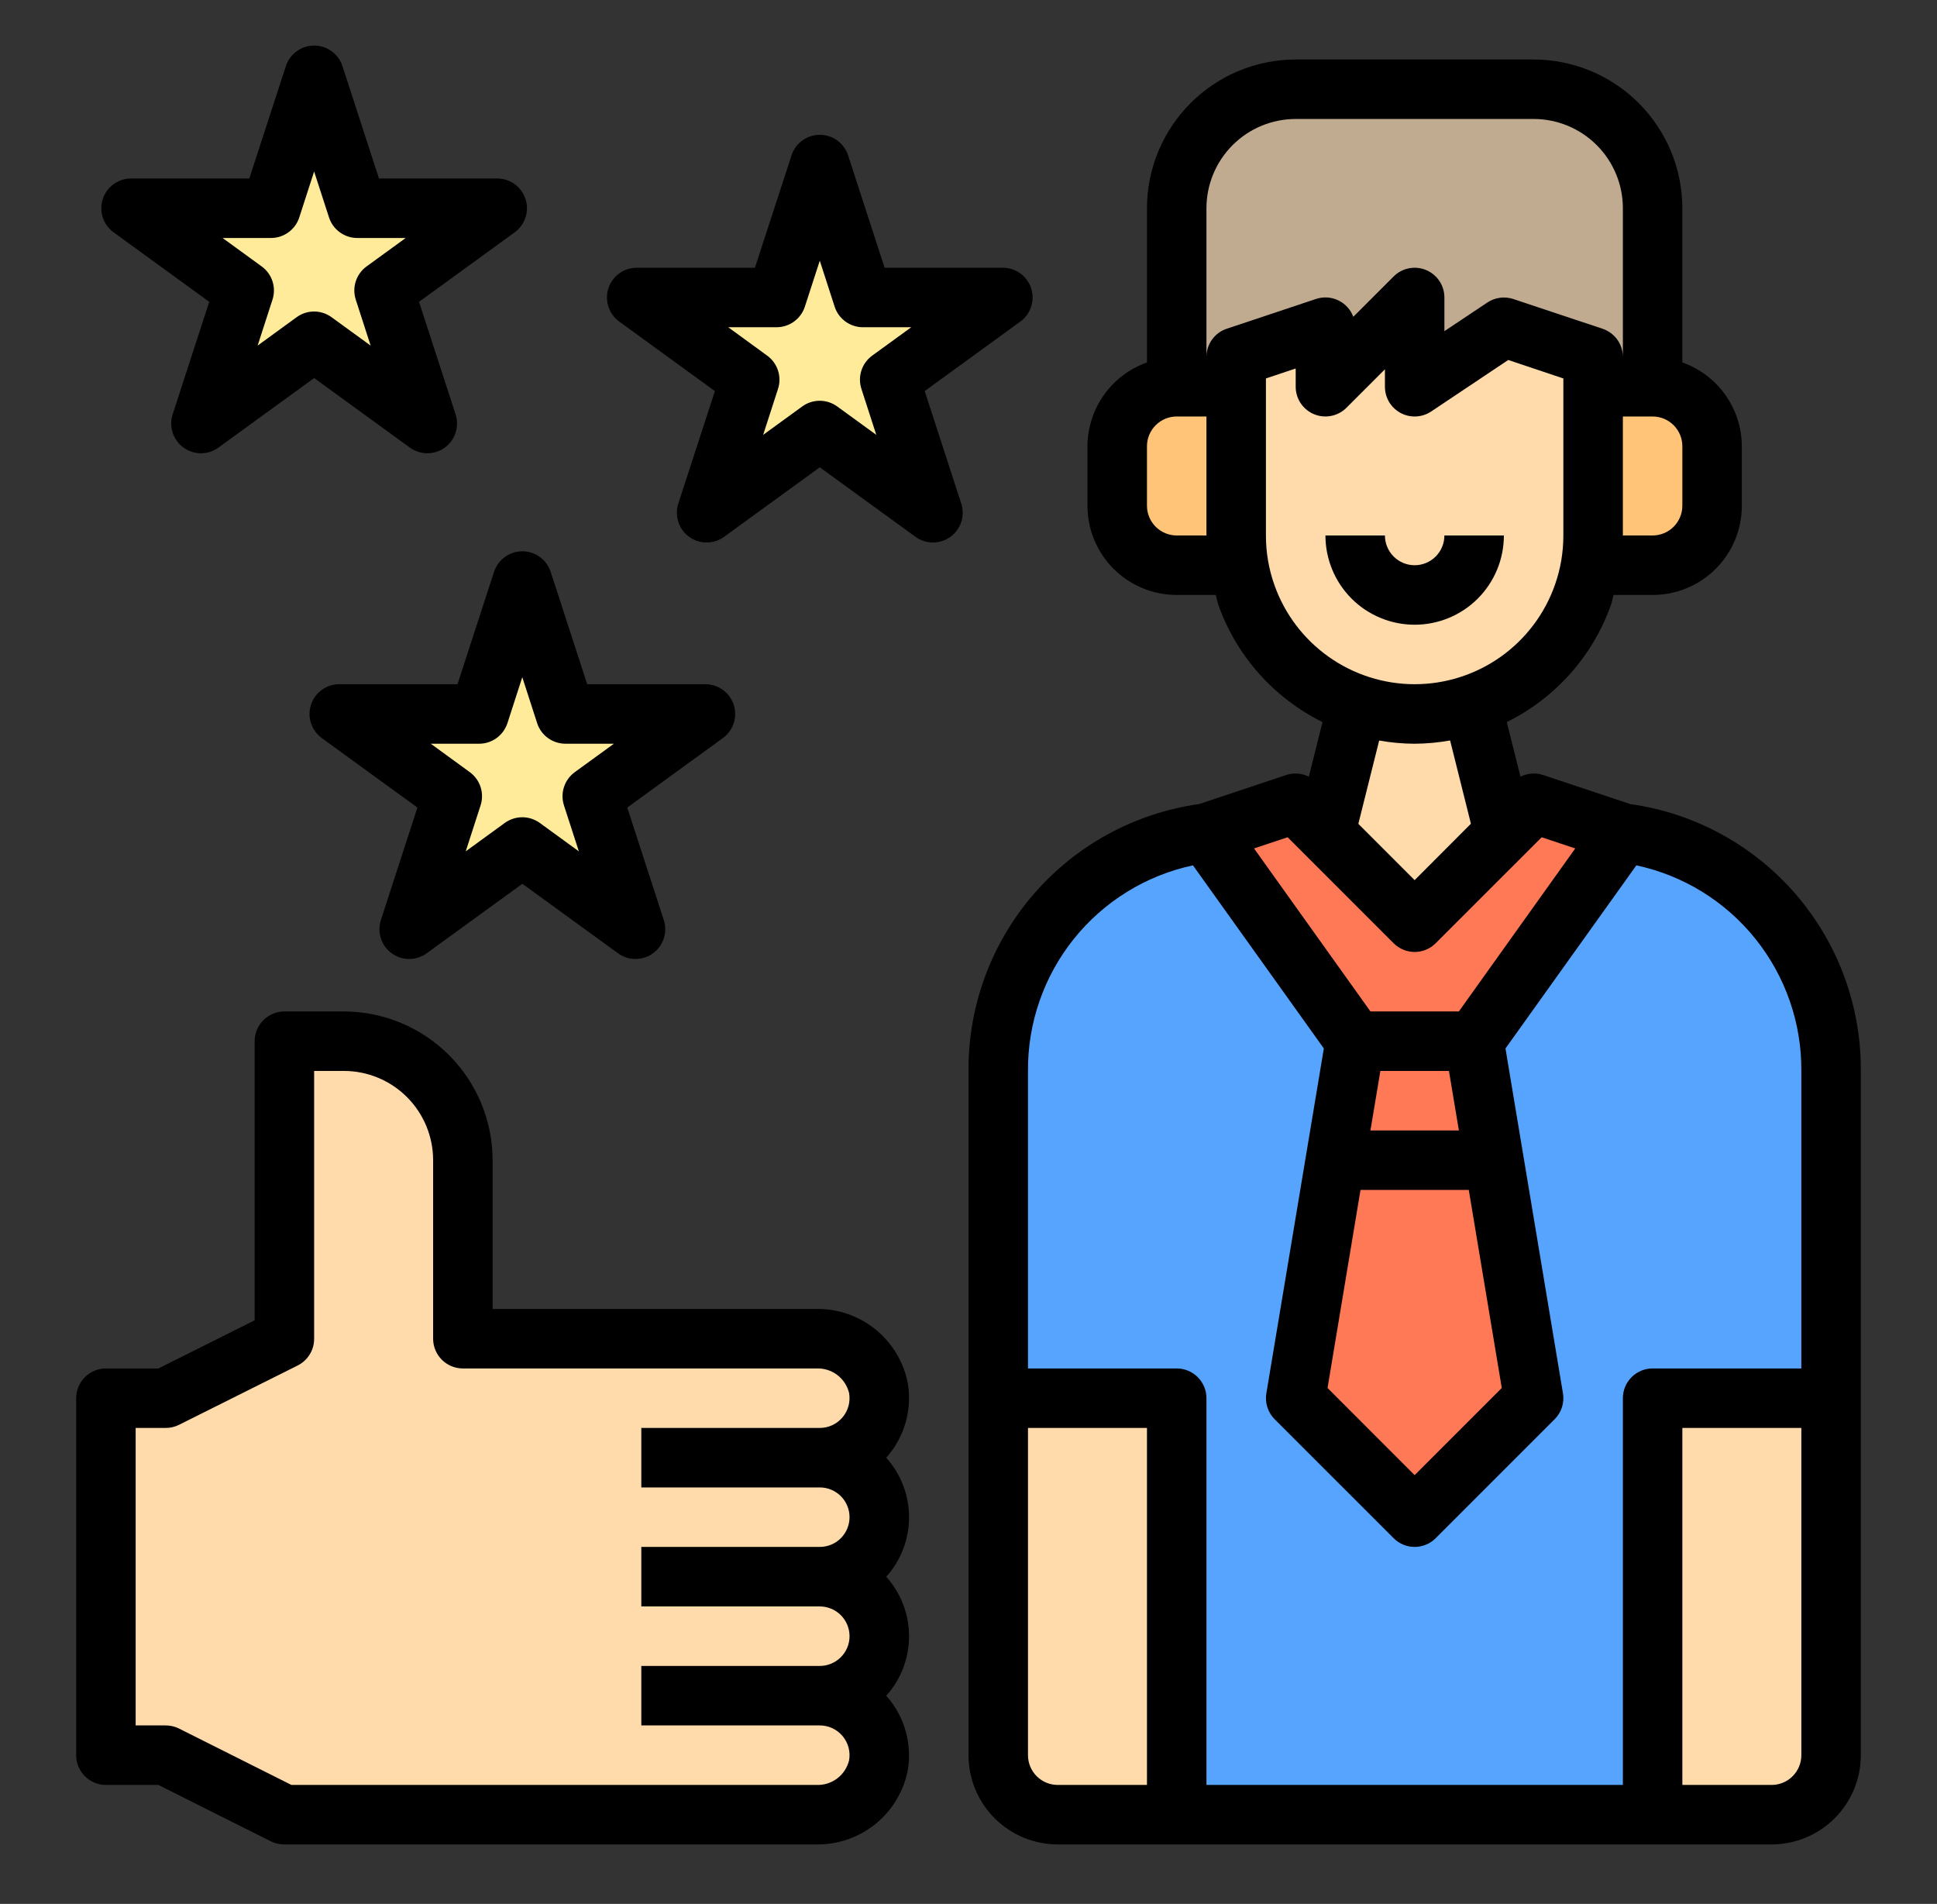
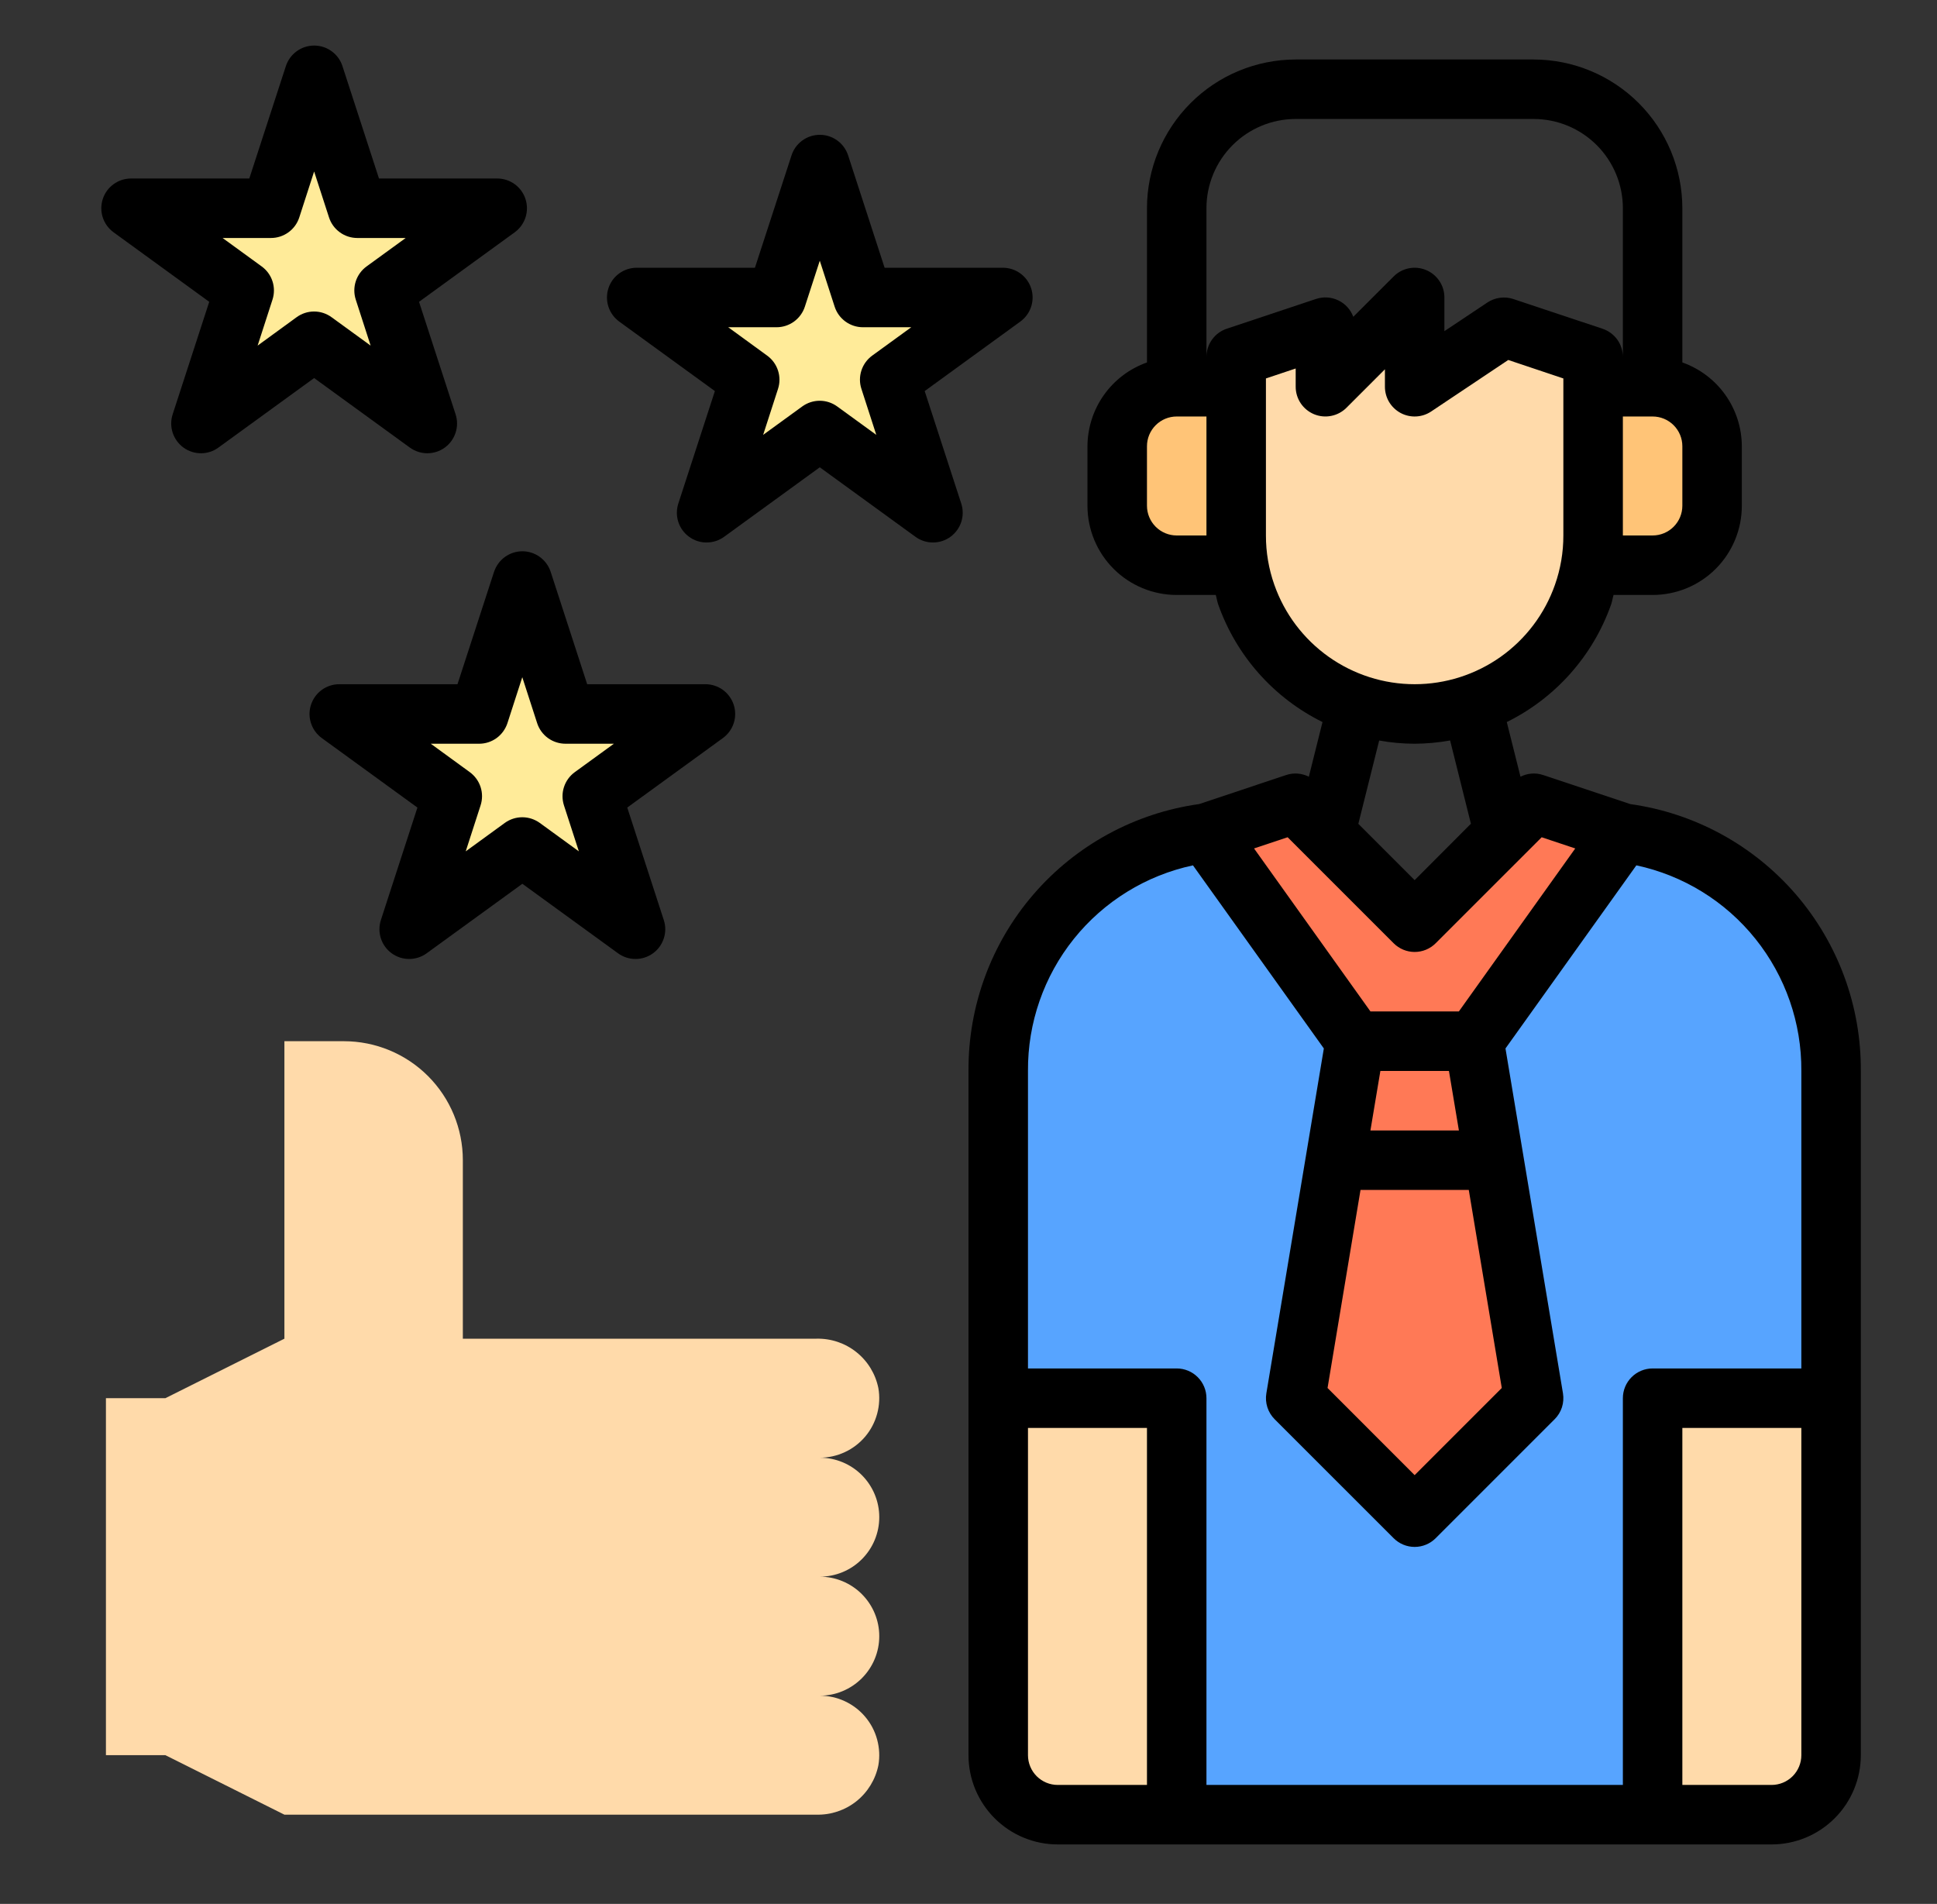
<svg xmlns="http://www.w3.org/2000/svg" width="58" height="57" viewBox="0 0 58 57" fill="none">
  <rect x="0" y="0" width="58" height="57" fill="#333333" stroke="none" />
  <path d="M54.828 41.859V52.547C54.827 53.019 54.639 53.471 54.305 53.805C53.971 54.139 53.519 54.327 53.047 54.328H49.484V41.859H54.828Z" fill="#FFDAAA" />
  <path d="M39.981 34.734L38.797 41.859L42.359 45.422L45.922 41.859L44.737 34.734L44.141 31.172L48.594 24.938C50.324 25.158 51.914 26.004 53.063 27.317C54.212 28.63 54.84 30.318 54.828 32.062V41.859H49.484V54.328H35.234V41.859H29.891V32.062C29.879 30.318 30.507 28.63 31.656 27.317C32.805 26.004 34.395 25.158 36.125 24.938L40.578 31.172L39.981 34.734Z" fill="#57A4FF" />
  <path d="M51.266 13.359V15.141C51.264 15.613 51.076 16.065 50.742 16.399C50.409 16.732 49.956 16.921 49.484 16.922H47.703V11.578H49.484C49.956 11.579 50.409 11.768 50.742 12.101C51.076 12.435 51.264 12.887 51.266 13.359Z" fill="#FFC477" />
-   <path d="M49.484 6.234V11.578H47.703V10.688L45.031 9.797L42.359 11.578V8.906L39.688 11.578V9.797L37.016 10.688V11.578H35.234V6.234C35.234 5.29 35.61 4.383 36.278 3.715C36.946 3.047 37.852 2.672 38.797 2.672H45.922C46.867 2.672 47.773 3.047 48.441 3.715C49.109 4.383 49.484 5.29 49.484 6.234Z" fill="#C0AB91" />
  <path d="M48.594 24.938L44.141 31.172H40.578L36.125 24.938L38.797 24.047L39.688 24.938L42.359 27.609L45.031 24.938L45.922 24.047L48.594 24.938Z" fill="#FF7956" />
  <path d="M47.703 15.141V16.031C47.704 16.635 47.602 17.234 47.4 17.804C47.031 18.846 46.348 19.748 45.446 20.388C44.543 21.027 43.465 21.372 42.359 21.375C41.793 21.378 41.231 21.287 40.694 21.108C39.916 20.851 39.208 20.42 38.623 19.847C38.038 19.274 37.592 18.575 37.318 17.804C37.117 17.234 37.015 16.635 37.016 16.031V10.688L39.688 9.797V11.578L42.359 8.906V11.578L45.031 9.797L47.703 10.688V15.141Z" fill="#FFDAAA" />
  <path d="M44.737 34.734L45.922 41.859L42.359 45.422L38.797 41.859L39.981 34.734H44.737Z" fill="#FF7956" />
-   <path d="M44.141 21.375L45.031 24.938L42.359 27.609L39.688 24.938L40.578 21.375L40.694 21.108C41.231 21.287 41.793 21.378 42.359 21.375C42.932 21.375 43.5 21.281 44.043 21.099L44.141 21.375Z" fill="#FFDAAA" />
  <path d="M44.141 31.172L44.737 34.734H39.981L40.578 31.172H44.141Z" fill="#FF7956" />
  <path d="M37.016 16.031V16.922H35.234C34.762 16.921 34.31 16.732 33.976 16.399C33.643 16.065 33.455 15.613 33.453 15.141V13.359C33.455 12.887 33.643 12.435 33.976 12.101C34.31 11.768 34.762 11.579 35.234 11.578H37.016V16.031Z" fill="#FFC477" />
  <path d="M35.234 41.859V54.328H31.672C31.2 54.327 30.748 54.139 30.414 53.805C30.08 53.471 29.892 53.019 29.891 52.547V41.859H35.234Z" fill="#FFDAAA" />
  <path d="M30.033 8.906L26.64 11.364L27.931 15.354L24.547 12.887L21.163 15.354L22.454 11.364L19.061 8.906H23.256L24.547 4.925L25.838 8.906H30.033Z" fill="#FFEB99" />
  <path d="M24.547 43.641C25.019 43.641 25.472 43.828 25.806 44.162C26.14 44.496 26.328 44.95 26.328 45.422C26.328 45.894 26.14 46.347 25.806 46.681C25.472 47.016 25.019 47.203 24.547 47.203C25.019 47.203 25.472 47.391 25.806 47.725C26.14 48.059 26.328 48.512 26.328 48.984C26.328 49.457 26.14 49.91 25.806 50.244C25.472 50.578 25.019 50.766 24.547 50.766C24.806 50.766 25.063 50.822 25.298 50.932C25.533 51.042 25.742 51.201 25.909 51.4C26.076 51.598 26.198 51.831 26.265 52.081C26.333 52.332 26.346 52.594 26.301 52.85C26.215 53.274 25.983 53.655 25.644 53.926C25.305 54.196 24.882 54.338 24.449 54.328H8.516L4.953 52.547H3.172V41.859H4.953L8.516 40.078V31.172H10.297C11.242 31.172 12.148 31.547 12.816 32.215C13.484 32.883 13.859 33.789 13.859 34.734V40.078H24.449C24.882 40.068 25.305 40.21 25.644 40.481C25.983 40.751 26.215 41.132 26.301 41.557C26.346 41.812 26.333 42.075 26.265 42.325C26.198 42.575 26.076 42.808 25.909 43.007C25.742 43.205 25.533 43.365 25.298 43.474C25.063 43.584 24.806 43.641 24.547 43.641Z" fill="#FFDAAA" />
  <path d="M21.127 21.375L17.734 23.833L19.025 27.823L15.641 25.356L12.256 27.823L13.548 23.833L10.154 21.375H14.349L15.641 17.394L16.932 21.375H21.127Z" fill="#FFEB99" />
  <path d="M14.893 6.234L11.499 8.693L12.791 12.682L9.406 10.216L6.022 12.682L7.313 8.693L3.92 6.234H8.115L9.406 2.253L10.698 6.234H14.893Z" fill="#FFEB99" />
  <path d="M48.816 24.073L46.203 23.202C46.093 23.165 45.976 23.151 45.861 23.16C45.745 23.169 45.632 23.201 45.528 23.253L45.118 21.617C46.578 20.896 47.699 19.634 48.241 18.099C48.274 18.006 48.286 17.907 48.315 17.812H49.484C50.193 17.812 50.873 17.531 51.374 17.03C51.875 16.529 52.156 15.849 52.156 15.141V13.359C52.154 12.809 51.982 12.272 51.663 11.823C51.344 11.374 50.894 11.035 50.375 10.851V6.234C50.374 5.054 49.904 3.922 49.069 3.087C48.234 2.252 47.102 1.783 45.922 1.781H38.797C37.616 1.783 36.484 2.252 35.65 3.087C34.815 3.922 34.345 5.054 34.344 6.234V10.851C33.825 11.035 33.375 11.374 33.056 11.823C32.737 12.272 32.565 12.809 32.562 13.359V15.141C32.562 15.849 32.844 16.529 33.345 17.03C33.846 17.531 34.526 17.812 35.234 17.812H36.404C36.432 17.907 36.445 18.006 36.478 18.099C37.02 19.634 38.141 20.896 39.6 21.617L39.191 23.253C39.087 23.201 38.974 23.169 38.858 23.16C38.742 23.151 38.626 23.165 38.515 23.202L35.903 24.073C33.98 24.342 32.22 25.301 30.95 26.77C29.68 28.24 28.988 30.12 29 32.062V52.547C29 52.898 29.069 53.245 29.203 53.569C29.338 53.894 29.535 54.188 29.783 54.436C30.031 54.684 30.325 54.881 30.649 55.015C30.974 55.15 31.321 55.219 31.672 55.219H53.047C53.755 55.219 54.435 54.937 54.936 54.436C55.437 53.935 55.719 53.255 55.719 52.547V32.062C55.731 30.12 55.038 28.24 53.769 26.77C52.499 25.301 50.739 24.342 48.816 24.073ZM50.375 15.141C50.375 15.377 50.281 15.603 50.114 15.77C49.947 15.937 49.721 16.031 49.484 16.031H48.594V12.469H49.484C49.721 12.469 49.947 12.563 50.114 12.73C50.281 12.897 50.375 13.123 50.375 13.359V15.141ZM36.125 6.234C36.125 5.526 36.407 4.846 36.908 4.345C37.409 3.844 38.088 3.562 38.797 3.562H45.922C46.63 3.562 47.31 3.844 47.811 4.345C48.312 4.846 48.594 5.526 48.594 6.234V10.688C48.594 10.501 48.535 10.318 48.426 10.166C48.316 10.015 48.162 9.901 47.984 9.842L45.313 8.952C45.184 8.909 45.047 8.897 44.913 8.915C44.779 8.933 44.65 8.981 44.537 9.056L43.25 9.914V8.906C43.25 8.73 43.198 8.558 43.1 8.412C43.002 8.265 42.863 8.151 42.7 8.084C42.537 8.016 42.358 7.999 42.186 8.033C42.013 8.067 41.854 8.152 41.73 8.277L40.522 9.484C40.441 9.268 40.28 9.091 40.072 8.992C39.864 8.892 39.625 8.877 39.406 8.95L36.734 9.841C36.556 9.9 36.402 10.013 36.293 10.165C36.183 10.318 36.125 10.5 36.125 10.688V6.234ZM35.234 16.031C34.998 16.031 34.772 15.937 34.605 15.77C34.438 15.603 34.344 15.377 34.344 15.141V13.359C34.344 13.123 34.438 12.897 34.605 12.73C34.772 12.563 34.998 12.469 35.234 12.469H36.125V16.031H35.234ZM38.157 17.506C37.99 17.032 37.905 16.534 37.906 16.031V11.33L38.797 11.032V11.578C38.797 11.754 38.849 11.926 38.947 12.073C39.045 12.219 39.184 12.333 39.347 12.401C39.509 12.468 39.688 12.486 39.861 12.451C40.034 12.417 40.193 12.332 40.317 12.208L41.469 11.056V11.578C41.469 11.739 41.513 11.898 41.595 12.036C41.678 12.174 41.797 12.287 41.939 12.364C42.081 12.44 42.242 12.476 42.403 12.468C42.564 12.46 42.719 12.409 42.854 12.319L45.162 10.777L46.812 11.33V16.031C46.813 16.534 46.728 17.032 46.561 17.506C46.256 18.377 45.687 19.13 44.935 19.664C44.182 20.197 43.282 20.484 42.36 20.484C41.437 20.484 40.538 20.197 39.785 19.664C39.032 19.13 38.463 18.377 38.157 17.506ZM42.359 22.266C42.715 22.264 43.071 22.231 43.421 22.168L44.044 24.661L42.359 26.35L40.673 24.664L41.297 22.17C41.648 22.233 42.003 22.265 42.359 22.266ZM38.556 25.066L41.73 28.239C41.897 28.406 42.123 28.5 42.359 28.5C42.596 28.5 42.822 28.406 42.989 28.239L46.163 25.066L47.168 25.401L43.683 30.281H41.036L37.55 25.401L38.556 25.066ZM44.968 41.554L42.359 44.163L39.751 41.554L40.738 35.625H43.98L44.968 41.554ZM41.333 32.062H43.386L43.684 33.844H41.035L41.333 32.062ZM35.721 25.907L39.64 31.389L37.919 41.712C37.895 41.852 37.906 41.996 37.949 42.131C37.992 42.266 38.067 42.389 38.167 42.489L41.73 46.051C41.897 46.218 42.123 46.312 42.359 46.312C42.596 46.312 42.822 46.218 42.989 46.051L46.551 42.489C46.652 42.389 46.727 42.266 46.77 42.131C46.813 41.996 46.823 41.852 46.8 41.712L45.079 31.389L48.998 25.907C50.404 26.208 51.663 26.985 52.562 28.106C53.462 29.228 53.948 30.625 53.938 32.062V40.969H49.484C49.248 40.969 49.022 41.063 48.855 41.23C48.688 41.397 48.594 41.623 48.594 41.859V53.438H36.125V41.859C36.125 41.623 36.031 41.397 35.864 41.23C35.697 41.063 35.471 40.969 35.234 40.969H30.781V32.062C30.771 30.625 31.257 29.227 32.157 28.105C33.058 26.984 34.317 26.207 35.723 25.907H35.721ZM30.781 52.547V42.75H34.344V53.438H31.672C31.436 53.438 31.209 53.344 31.042 53.177C30.875 53.01 30.781 52.783 30.781 52.547ZM53.047 53.438H50.375V42.75H53.938V52.547C53.938 52.783 53.844 53.01 53.677 53.177C53.51 53.344 53.283 53.438 53.047 53.438Z" fill="black" />
-   <path d="M45.031 16.031H43.25C43.25 16.267 43.156 16.494 42.989 16.661C42.822 16.828 42.596 16.922 42.359 16.922C42.123 16.922 41.897 16.828 41.73 16.661C41.563 16.494 41.469 16.267 41.469 16.031H39.688C39.688 16.74 39.969 17.419 40.47 17.921C40.971 18.422 41.651 18.703 42.359 18.703C43.068 18.703 43.748 18.422 44.249 17.921C44.75 17.419 45.031 16.74 45.031 16.031Z" fill="black" />
-   <path d="M26.537 43.641C26.553 43.624 26.569 43.606 26.583 43.588C26.835 43.291 27.019 42.943 27.123 42.567C27.226 42.192 27.247 41.798 27.183 41.414C27.061 40.782 26.721 40.212 26.221 39.805C25.722 39.398 25.096 39.179 24.452 39.188H14.75V34.734C14.749 33.554 14.279 32.422 13.444 31.587C12.609 30.752 11.477 30.283 10.297 30.281H8.516C8.279 30.281 8.053 30.375 7.886 30.542C7.719 30.709 7.625 30.936 7.625 31.172V39.528L4.743 40.969H3.172C2.936 40.969 2.709 41.063 2.542 41.23C2.375 41.397 2.281 41.623 2.281 41.859V52.547C2.281 52.783 2.375 53.01 2.542 53.177C2.709 53.344 2.936 53.438 3.172 53.438H4.743L8.118 55.13C8.242 55.19 8.378 55.22 8.516 55.219H24.452C25.096 55.227 25.722 55.008 26.221 54.601C26.721 54.194 27.061 53.625 27.183 52.992C27.247 52.608 27.226 52.215 27.122 51.84C27.019 51.464 26.834 51.116 26.583 50.819C26.569 50.802 26.553 50.784 26.537 50.767C26.977 50.278 27.22 49.644 27.22 48.986C27.22 48.329 26.977 47.694 26.537 47.205C26.977 46.716 27.22 46.081 27.22 45.424C27.22 44.766 26.977 44.132 26.537 43.642V43.641ZM19.203 46.312V48.094H24.547C24.783 48.094 25.01 48.188 25.177 48.355C25.344 48.522 25.438 48.748 25.438 48.984C25.438 49.221 25.344 49.447 25.177 49.614C25.01 49.781 24.783 49.875 24.547 49.875H19.203V51.656H24.547C24.677 51.656 24.806 51.685 24.924 51.74C25.042 51.795 25.146 51.875 25.23 51.975C25.313 52.075 25.374 52.191 25.408 52.317C25.441 52.443 25.447 52.575 25.424 52.703C25.371 52.918 25.246 53.109 25.069 53.243C24.891 53.377 24.674 53.446 24.452 53.438H8.726L5.351 51.745C5.227 51.685 5.091 51.655 4.953 51.656H4.062V42.75H4.953C5.091 42.752 5.227 42.721 5.351 42.661L8.914 40.88C9.062 40.805 9.187 40.691 9.274 40.549C9.362 40.408 9.407 40.244 9.406 40.078V32.062H10.297C11.005 32.062 11.685 32.344 12.186 32.845C12.687 33.346 12.969 34.026 12.969 34.734V40.078C12.969 40.314 13.063 40.541 13.23 40.708C13.397 40.875 13.623 40.969 13.859 40.969H24.452C24.674 40.961 24.891 41.029 25.069 41.163C25.246 41.297 25.371 41.488 25.424 41.703C25.447 41.832 25.441 41.963 25.408 42.089C25.374 42.215 25.313 42.332 25.23 42.431C25.146 42.531 25.042 42.611 24.924 42.666C24.806 42.722 24.677 42.75 24.547 42.75H19.203V44.531H24.547C24.783 44.531 25.01 44.625 25.177 44.792C25.344 44.959 25.438 45.186 25.438 45.422C25.438 45.658 25.344 45.885 25.177 46.052C25.01 46.219 24.783 46.312 24.547 46.312H19.203Z" fill="black" />
  <path d="M14.794 17.117L13.699 20.484H10.159C9.971 20.484 9.787 20.544 9.635 20.654C9.483 20.765 9.37 20.921 9.312 21.1C9.253 21.279 9.253 21.471 9.312 21.65C9.37 21.829 9.483 21.985 9.635 22.096L12.499 24.177L11.405 27.544C11.347 27.723 11.347 27.916 11.405 28.095C11.463 28.274 11.576 28.43 11.728 28.54C11.88 28.651 12.064 28.71 12.252 28.71C12.44 28.71 12.623 28.651 12.775 28.54L15.641 26.459L18.506 28.54C18.658 28.651 18.841 28.71 19.029 28.71C19.217 28.71 19.401 28.651 19.553 28.54C19.705 28.43 19.818 28.274 19.876 28.095C19.935 27.916 19.935 27.723 19.876 27.544L18.782 24.177L21.646 22.096C21.798 21.985 21.912 21.829 21.97 21.65C22.028 21.471 22.028 21.279 21.97 21.1C21.911 20.921 21.798 20.765 21.646 20.654C21.494 20.544 21.311 20.484 21.122 20.484H17.582L16.488 17.117C16.429 16.939 16.316 16.784 16.164 16.674C16.012 16.564 15.829 16.504 15.642 16.504C15.454 16.504 15.271 16.564 15.119 16.674C14.967 16.784 14.854 16.939 14.795 17.117H14.794ZM16.935 22.266H18.382L17.212 23.116C17.059 23.227 16.946 23.383 16.888 23.561C16.829 23.74 16.829 23.933 16.887 24.112L17.333 25.488L16.163 24.637C16.01 24.527 15.827 24.467 15.639 24.467C15.451 24.467 15.267 24.527 15.115 24.637L13.945 25.488L14.39 24.112C14.448 23.933 14.448 23.74 14.39 23.561C14.332 23.383 14.218 23.227 14.066 23.116L12.899 22.266H14.347C14.535 22.266 14.718 22.206 14.87 22.096C15.022 21.985 15.135 21.829 15.194 21.65L15.639 20.274L16.084 21.65C16.142 21.83 16.256 21.986 16.409 22.097C16.562 22.207 16.746 22.266 16.935 22.266Z" fill="black" />
  <path d="M27.688 11.708L30.552 9.627C30.704 9.516 30.818 9.36 30.876 9.181C30.934 9.003 30.934 8.81 30.876 8.631C30.818 8.452 30.704 8.296 30.552 8.186C30.4 8.075 30.217 8.016 30.029 8.016H26.488L25.394 4.648C25.335 4.47 25.222 4.315 25.07 4.205C24.918 4.095 24.735 4.036 24.548 4.036C24.36 4.036 24.177 4.095 24.026 4.205C23.873 4.315 23.76 4.47 23.702 4.648L22.605 8.016H19.065C18.877 8.016 18.694 8.075 18.541 8.186C18.389 8.296 18.276 8.452 18.218 8.631C18.16 8.81 18.16 9.003 18.218 9.181C18.276 9.36 18.389 9.516 18.541 9.627L21.406 11.708L20.311 15.076C20.253 15.255 20.253 15.447 20.311 15.626C20.369 15.805 20.482 15.961 20.635 16.072C20.787 16.182 20.97 16.242 21.158 16.241C21.346 16.241 21.53 16.182 21.682 16.071L24.547 13.99L27.412 16.071C27.564 16.182 27.747 16.241 27.936 16.241C28.124 16.242 28.307 16.182 28.459 16.072C28.611 15.961 28.725 15.805 28.783 15.626C28.841 15.447 28.841 15.255 28.783 15.076L27.688 11.708ZM25.794 11.643L26.239 13.019L25.069 12.169C24.917 12.058 24.733 11.998 24.545 11.998C24.357 11.998 24.174 12.058 24.021 12.169L22.851 13.019L23.296 11.643C23.355 11.464 23.354 11.271 23.296 11.093C23.238 10.914 23.125 10.758 22.972 10.647L21.805 9.797H23.253C23.441 9.797 23.624 9.737 23.776 9.627C23.928 9.516 24.042 9.36 24.1 9.181L24.547 7.805L24.992 9.181C25.05 9.36 25.163 9.516 25.316 9.627C25.468 9.737 25.651 9.797 25.839 9.797H27.286L26.116 10.647C25.964 10.758 25.851 10.914 25.793 11.093C25.735 11.272 25.735 11.464 25.794 11.643Z" fill="black" />
  <path d="M6.265 9.036L5.17 12.404C5.112 12.583 5.112 12.775 5.17 12.954C5.229 13.133 5.342 13.289 5.494 13.4C5.646 13.51 5.829 13.57 6.018 13.57C6.206 13.57 6.389 13.51 6.541 13.399L9.406 11.318L12.271 13.399C12.424 13.51 12.607 13.57 12.795 13.57C12.983 13.57 13.166 13.51 13.319 13.4C13.471 13.289 13.584 13.133 13.642 12.954C13.7 12.775 13.7 12.583 13.642 12.404L12.547 9.036L15.412 6.955C15.564 6.844 15.677 6.688 15.735 6.51C15.793 6.331 15.793 6.138 15.735 5.959C15.677 5.78 15.564 5.624 15.412 5.514C15.259 5.403 15.076 5.344 14.888 5.344H11.348L10.253 1.976C10.195 1.798 10.081 1.643 9.929 1.533C9.777 1.423 9.595 1.364 9.407 1.364C9.22 1.364 9.037 1.423 8.885 1.533C8.733 1.643 8.62 1.798 8.561 1.976L7.465 5.344H3.924C3.736 5.344 3.553 5.403 3.401 5.514C3.249 5.624 3.135 5.78 3.077 5.959C3.019 6.138 3.019 6.331 3.077 6.51C3.135 6.688 3.249 6.844 3.401 6.955L6.265 9.036ZM8.112 7.125C8.301 7.125 8.484 7.066 8.637 6.955C8.789 6.845 8.903 6.689 8.961 6.51L9.406 5.134L9.852 6.51C9.91 6.689 10.023 6.845 10.176 6.955C10.328 7.066 10.512 7.125 10.7 7.125H12.148L10.977 7.976C10.825 8.086 10.712 8.242 10.653 8.421C10.595 8.6 10.595 8.792 10.653 8.971L11.098 10.347L9.928 9.497C9.776 9.386 9.593 9.326 9.404 9.326C9.216 9.326 9.033 9.386 8.881 9.497L7.714 10.347L8.159 8.971C8.217 8.792 8.217 8.6 8.159 8.421C8.101 8.242 7.987 8.086 7.835 7.976L6.665 7.125H8.112Z" fill="black" />
</svg>